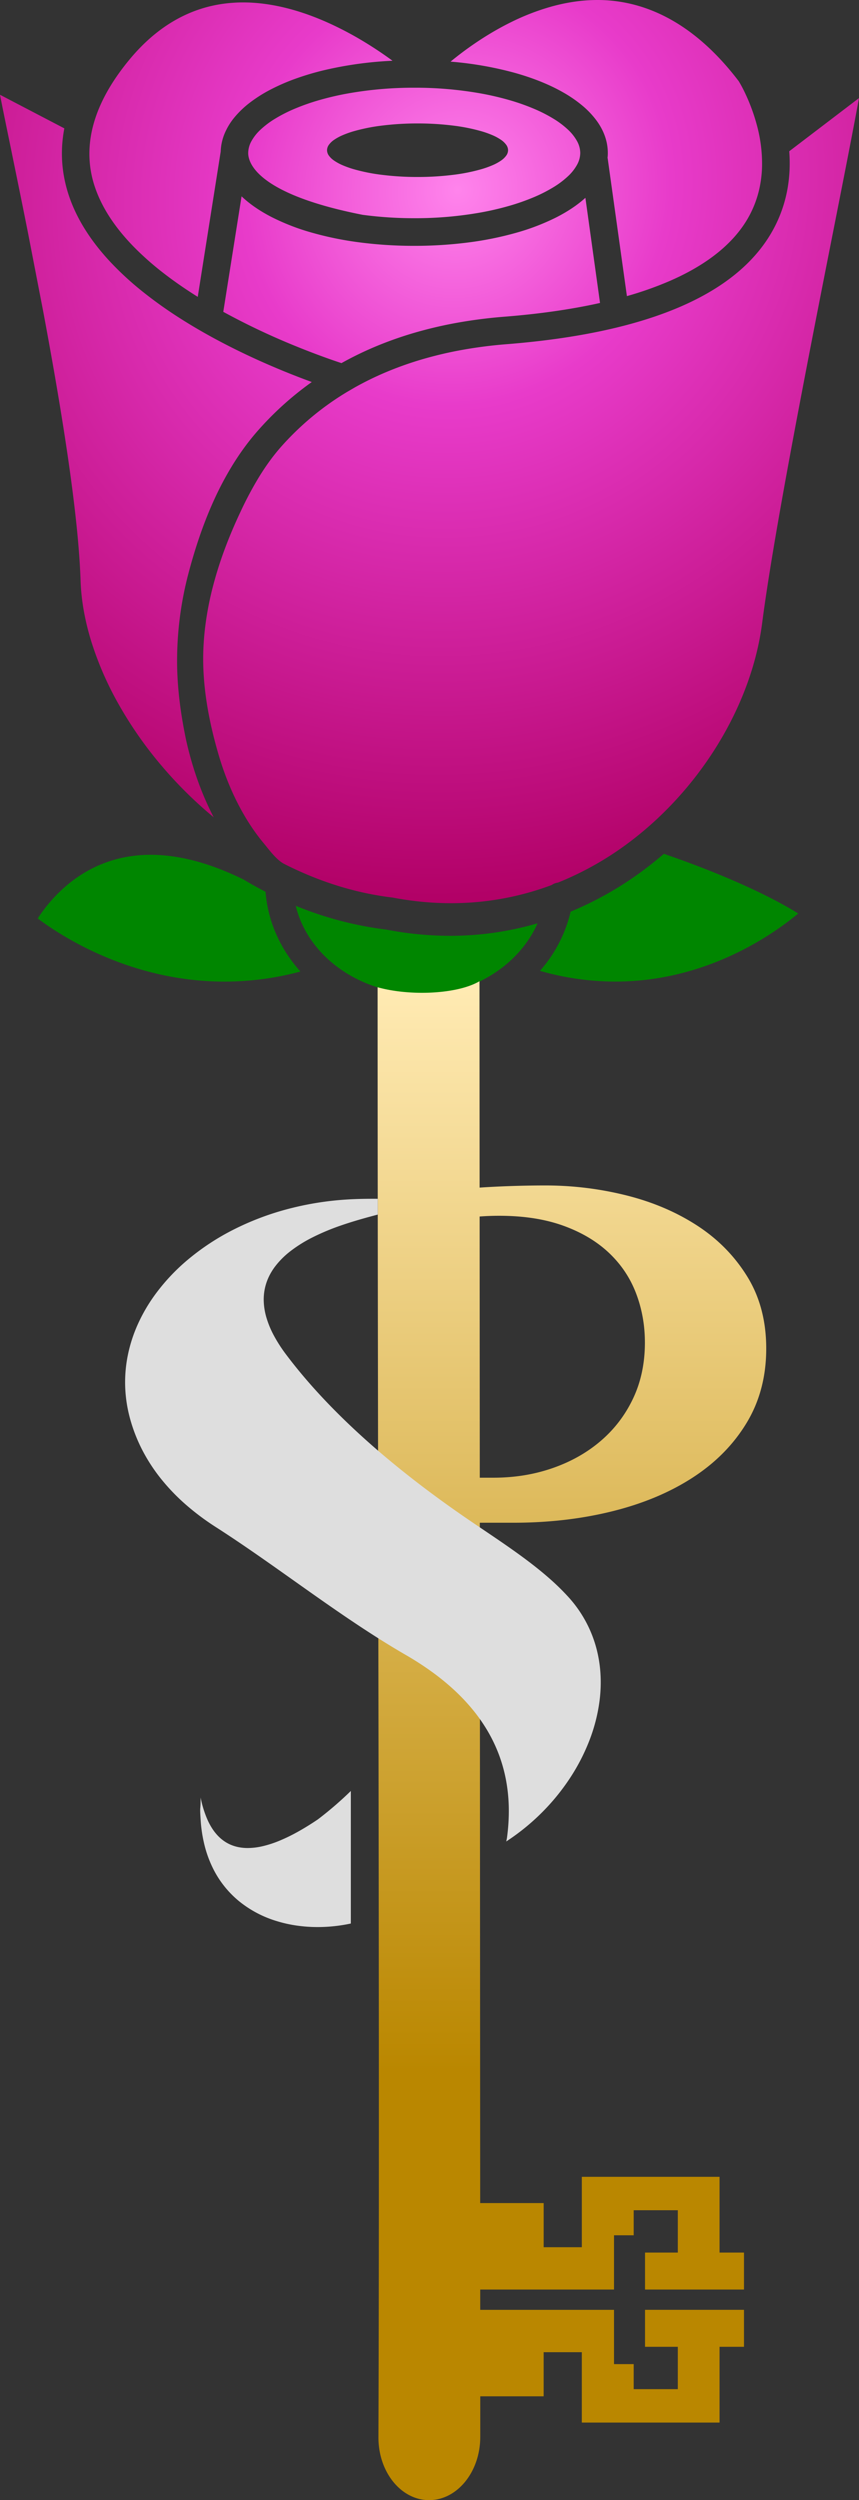
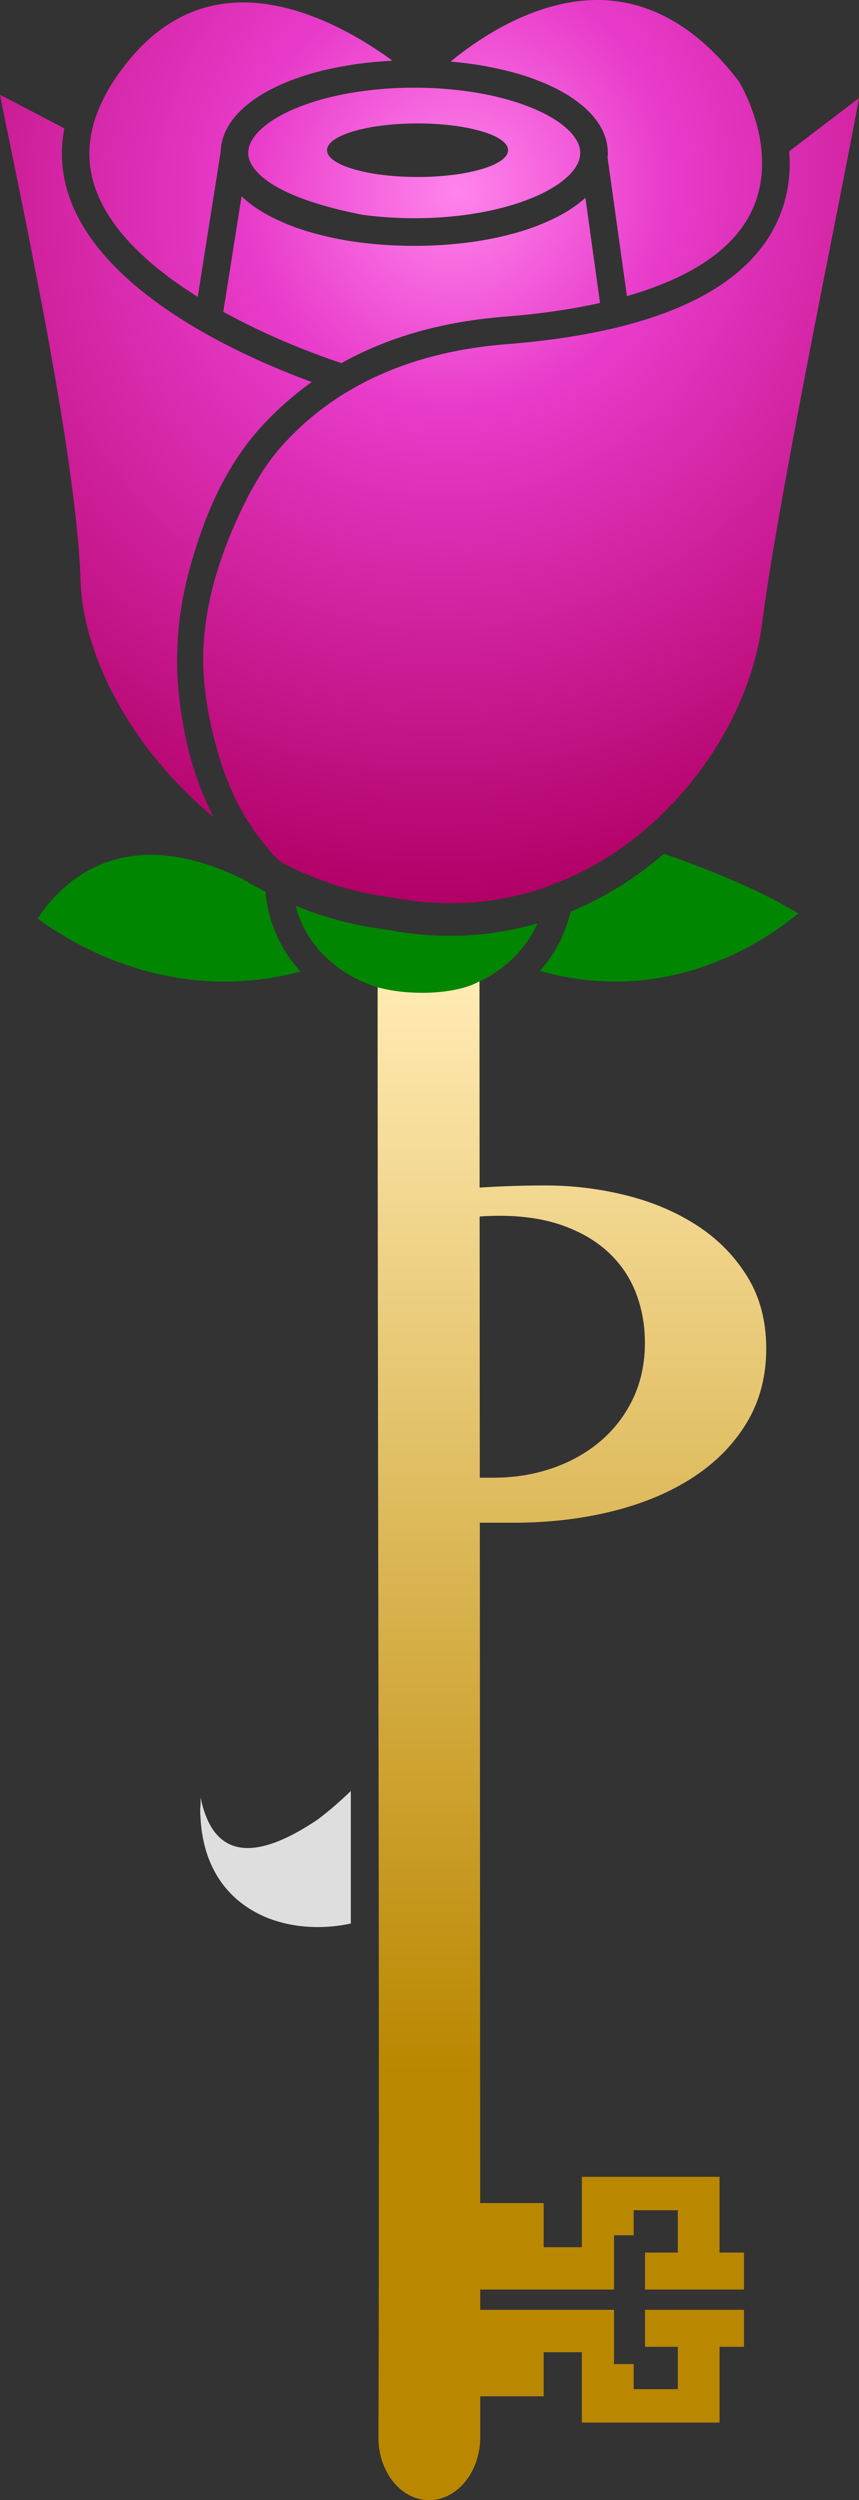
<svg xmlns="http://www.w3.org/2000/svg" width="1195.751" height="3478.864" viewBox="0 0 1195.751 3478.864">
  <rect x="0" y="0" width="1195.751" height="3478.864" fill="#333333" stroke="none" />
  <defs>
    <style>
      .cls-1 {
        fill: #008600;
      }

      .cls-2 {
        fill: url(#radial-gradient);
      }

      .cls-3 {
        fill: url(#linear-gradient);
      }

      .cls-4 {
        fill: #dedede;
      }
    </style>
    <radialGradient id="radial-gradient" cx="0.532" cy="0.211" r="0.785" gradientTransform="matrix(0.391, 0.92, -0.986, 0.419, 0.532, -0.368)" gradientUnits="objectBoundingBox">
      <stop offset="0" stop-color="#ff84ec" />
      <stop offset="0.302" stop-color="#e83bca" />
      <stop offset="1" stop-color="#b10065" />
    </radialGradient>
    <linearGradient id="linear-gradient" x1="0.5" x2="0.5" y2="0.72" gradientUnits="objectBoundingBox">
      <stop offset="0" stop-color="#ffeab2" />
      <stop offset="1" stop-color="#ba8700" />
    </linearGradient>
  </defs>
  <g id="Group_38" data-name="Group 38" transform="translate(-4401.679 -1748.015)">
    <path id="Path_20" data-name="Path 20" class="cls-1" d="M540.914,1087.826c-68.351-12.4-123.637-58.411-138.5-119.567A487.906,487.906,0,0,0,528.7,1001.395a467.221,467.221,0,0,0,88.516,8.614A432.031,432.031,0,0,0,739.057,992.59c-25.656,57.938-88.516,98.267-159.8,99.971C582,1825.2,540.631,1933.222,540.914,1087.826ZM43.24,985.868C56.682,965.136,88.113,925,141.222,906.915c54.245-18.65,117.863-10.13,188.96,24.992,9.846,5.964,19.975,11.551,30.2,16.852,3.313,41.938,21.016,80.279,48.565,110.952a407.887,407.887,0,0,1-105.706,14.017C172.946,1073.721,76.051,1010.534,43.24,985.868Zm699.13,72.9a190.416,190.416,0,0,0,42.7-82.362,473.1,473.1,0,0,0,96.279-53.962c11.455-8.331,22.531-17.135,33.512-26.507,30.484,10.319,123.07,43.358,187.067,83.025-37.059,30.757-129.315,94.745-254.637,94.736A381.571,381.571,0,0,1,742.37,1058.764Z" transform="translate(4410.935 2040.16)" />
    <path id="Subtraction_8" data-name="Subtraction 8" class="cls-2" d="M12036.888-14182.225c-13.1,0-26.463-.637-39.726-1.894-13.814-1.31-27.9-3.324-41.851-5.99-49.53-5.874-99.105-21.035-147.351-45.062-.5-.25-.99-.5-1.464-.751l-.129-.066c-.54-.283-1.117-.583-1.707-.876-8.985-4.533-17.7-15.349-24.7-24.039-1.386-1.721-2.818-3.5-4.149-5.093-4.576-5.493-9.08-11.4-13.386-17.56-4.082-5.84-8.11-12.08-11.971-18.548-15.49-26.024-28.051-55.395-37.333-87.295-12.453-42.641-19.3-80.91-20.926-117-.429-9.406-.465-19.047-.107-28.652.347-9.35,1.074-18.938,2.162-28.5a432.133,432.133,0,0,1,10.353-56.243,531.415,531.415,0,0,1,17.088-54.741c6.358-17.16,13.846-34.873,22.256-52.648a495.68,495.68,0,0,1,25.421-47.759c4.882-7.978,9.938-15.562,15.029-22.542,5.457-7.483,11.165-14.564,16.964-21.047l.129-.145c2.459-2.731,5-5.556,7.6-8.247a394.018,394.018,0,0,1,82.773-66.554l10.843-6.317a430.706,430.706,0,0,1,43.56-21.319,473.194,473.194,0,0,1,49.485-17.642,536.364,536.364,0,0,1,55.776-13.221,625.926,625.926,0,0,1,62.439-8.059c201.354-15.933,327.306-71.535,374.357-165.263a186.5,186.5,0,0,0,10.8-26.416,188.76,188.76,0,0,0,6.392-26.257,200.627,200.627,0,0,0,2.626-25.728,219.776,219.776,0,0,0-.492-24.827l97.1-74c-7.954,43.556-21.128,110.562-35.069,181.192l-.032.162c-16.03,81.22-37.984,192.452-56.943,294.227-21.536,115.6-35.524,198.99-42.764,254.937-15.08,116.57-88.591,235.378-191.844,310.06a433.807,433.807,0,0,1-92.484,51.1,18.666,18.666,0,0,0-8.577,3.3c-10.338,3.868-20.925,7.342-31.469,10.323-11.134,3.15-22.53,5.841-33.874,8-11.924,2.268-24.117,4.006-36.24,5.167C12062.751-14182.842,12049.775-14182.225,12036.888-14182.225Zm-330.369-119.5a579.472,579.472,0,0,1-74.612-74.142,549.122,549.122,0,0,1-57.718-83.115,451.016,451.016,0,0,1-37.886-86.738c-9.126-29.335-14.213-57.937-15.12-85.015-.657-19.889-2.244-42.8-4.715-68.11-2.476-25.354-5.92-53.952-10.238-85-4.312-31.011-9.643-65.514-15.842-102.553-6.17-36.863-13.412-77.5-21.526-120.769l-20.74-107.092c-6.7-33.782-13.286-66.021-19.1-94.463l-.017-.081c-1.868-9.138-3.27-16-4.546-22.262l-1.023-4.977-1.436-6.978-.023-.111c-5.17-25.122-9.635-46.817-12.976-64.011l89.559,46.759a187.019,187.019,0,0,0-2.937,22.3,181.019,181.019,0,0,0-.187,22.206,181.715,181.715,0,0,0,2.554,22.082,190.511,190.511,0,0,0,5.283,21.932,204.479,204.479,0,0,0,10,26.12,233.789,233.789,0,0,0,13.438,24.868,275.2,275.2,0,0,0,16.457,23.609c5.8,7.479,12.215,15,19.062,22.347a425.787,425.787,0,0,0,44.274,40.88,589.286,589.286,0,0,0,49.71,35.756c30.4,19.654,64.873,38.48,102.451,55.954,14.95,6.951,30.461,13.716,46.1,20.105,12.7,5.19,25.576,10.169,38.259,14.8a438.129,438.129,0,0,0-78.434,71.55c-5.755,6.761-11.386,13.945-16.734,21.354-5.187,7.182-10.256,14.776-15.067,22.573a443.368,443.368,0,0,0-25.563,48.071c-7.233,15.8-14.026,32.874-20.189,50.741-5.612,16.272-10.888,33.745-15.681,51.934a476.847,476.847,0,0,0-15.744,131.037c.693,31.239,4.765,64.236,12.445,100.876,8.71,39.1,21.649,75.286,38.459,107.56Zm177.8-632h0c-11.512-3.793-35.264-11.976-65-24.159a971.606,971.606,0,0,1-99.5-47.208l25.453-160.731c10.846,10.354,24.584,19.892,40.835,28.345a306.365,306.365,0,0,0,55.357,21.735,454.909,454.909,0,0,0,67.359,13.922,587.059,587.059,0,0,0,76.842,4.908,587.36,587.36,0,0,0,75.629-4.756,458.957,458.957,0,0,0,66.5-13.5,313.509,313.509,0,0,0,54.992-21.079c16.21-8.193,30.04-17.447,41.106-27.5l20.364,146.31c-19.735,4.419-40.947,8.268-63.047,11.442-22.152,3.184-45.79,5.772-70.255,7.7a668.146,668.146,0,0,0-66.845,8.631,576.432,576.432,0,0,0-59.8,14.183,511.461,511.461,0,0,0-53.136,18.92,468.182,468.182,0,0,0-46.852,22.844Zm-200.045-92.2v0h0c-17.1-10.692-33.028-21.728-47.332-32.8a404.708,404.708,0,0,1-42.073-37.209c-6.5-6.674-12.563-13.474-18.028-20.212a244.494,244.494,0,0,1-15.472-21.258,200.856,200.856,0,0,1-12.5-22.285,169.7,169.7,0,0,1-9.113-23.295,146.254,146.254,0,0,1-4.707-20.655,143.049,143.049,0,0,1-1.61-20.945,148.441,148.441,0,0,1,1.48-21.215,163.416,163.416,0,0,1,4.566-21.464,188.071,188.071,0,0,1,7.646-21.7,223.709,223.709,0,0,1,10.721-21.9c4.065-7.3,8.705-14.732,13.79-22.095s10.765-14.863,16.854-22.263c40.253-49.024,88.686-75.89,143.952-79.849,4.843-.375,9.823-.565,14.8-.565,37.227,0,77.6,9.753,119.985,28.987a469.069,469.069,0,0,1,49.757,26.452c13.031,7.932,25.954,16.589,38.411,25.73a517.2,517.2,0,0,0-94.828,13.041,377.712,377.712,0,0,0-40.455,12.021,281.173,281.173,0,0,0-34.856,15.226,195.98,195.98,0,0,0-28.537,18.085,130.785,130.785,0,0,0-21.5,20.6,89.287,89.287,0,0,0-13.739,22.766,71.135,71.135,0,0,0-5.259,24.588l-31.957,202.212Zm597.406-1.037-26.774-191.751-.013-.024,0-.007a1.265,1.265,0,0,1-.175-.534,52.024,52.024,0,0,0,.38-6.791c0-16.01-5.464-31.455-16.24-45.905a121.4,121.4,0,0,0-19.341-20.182,179.7,179.7,0,0,0-25.967-17.931c-19.476-11.19-42.777-20.575-69.26-27.895a486.617,486.617,0,0,0-88.094-15.257c18.336-15.123,47.732-36.878,83.648-54.647a323.617,323.617,0,0,1,57.266-22.127,258.72,258.72,0,0,1,31.18-6.59,225.059,225.059,0,0,1,32.378-2.4c4.034,0,8.1.117,12.073.349a204.636,204.636,0,0,1,25.5,3.155,205.447,205.447,0,0,1,24.88,6.337,214.926,214.926,0,0,1,24.222,9.488,232.915,232.915,0,0,1,23.529,12.614,260.257,260.257,0,0,1,22.807,15.712c7.441,5.722,14.859,12.041,22.048,18.781s14.342,14.085,21.258,21.824,13.8,16.106,20.433,24.839a178.076,178.076,0,0,1,8.969,16.917c2.874,6.063,5.567,12.378,8,18.769,3.031,7.948,5.666,16.022,7.831,24a205.32,205.32,0,0,1,7.581,58.765,160.983,160.983,0,0,1-4.031,32.3,146.351,146.351,0,0,1-11.766,32.606,148.6,148.6,0,0,1-11.217,18.717,166.241,166.241,0,0,1-14.251,17.531,193.99,193.99,0,0,1-17.242,16.33,233.815,233.815,0,0,1-20.192,15.111c-7.178,4.8-14.95,9.473-23.1,13.873s-16.878,8.642-25.966,12.618a479.743,479.743,0,0,1-60.359,21.4Zm-296.017-108.414a537.733,537.733,0,0,1-71.93-4.713c-16.679-3.281-32.346-6.9-46.563-10.763-13.273-3.6-25.615-7.5-36.682-11.595-19.7-7.28-35.932-15.36-48.249-24.015-24.127-16.953-27.729-32.093-27.729-39.608a34.759,34.759,0,0,1,4.345-16.242,64.038,64.038,0,0,1,12.616-16.079,122.224,122.224,0,0,1,20.259-15.3,205.965,205.965,0,0,1,27.272-13.9,303.418,303.418,0,0,1,33.659-11.892,400.6,400.6,0,0,1,39.415-9.267,520.808,520.808,0,0,1,93.587-8.193,519.47,519.47,0,0,1,93.533,8.14,400.189,400.189,0,0,1,39.4,9.25,302.9,302.9,0,0,1,33.648,11.881,205.753,205.753,0,0,1,27.267,13.9,122.149,122.149,0,0,1,20.256,15.295,64.081,64.081,0,0,1,12.615,16.078,34.759,34.759,0,0,1,4.345,16.242,34.7,34.7,0,0,1-4.341,16.217,64.108,64.108,0,0,1-12.606,16.065,122.168,122.168,0,0,1-20.245,15.294,205.662,205.662,0,0,1-27.256,13.9,303.117,303.117,0,0,1-33.642,11.892,399.951,399.951,0,0,1-39.4,9.262A519.09,519.09,0,0,1,11985.664-15135.376Zm4.581-131.855a397.036,397.036,0,0,0-49.043,2.928,253.811,253.811,0,0,0-40.049,7.983,132.17,132.17,0,0,0-15.386,5.513,68.019,68.019,0,0,0-11.616,6.328,29.073,29.073,0,0,0-7.342,6.993,13.137,13.137,0,0,0-2.56,7.507,13.137,13.137,0,0,0,2.56,7.507,29.089,29.089,0,0,0,7.342,6.993,68.027,68.027,0,0,0,11.616,6.327,132.264,132.264,0,0,0,15.386,5.514,253.907,253.907,0,0,0,40.049,7.982,397.036,397.036,0,0,0,49.043,2.928,397.045,397.045,0,0,0,49.045-2.928,253.844,253.844,0,0,0,40.051-7.982,132.294,132.294,0,0,0,15.385-5.514,68,68,0,0,0,11.617-6.327,29.088,29.088,0,0,0,7.342-6.993,13.137,13.137,0,0,0,2.56-7.507,13.137,13.137,0,0,0-2.56-7.507,29.089,29.089,0,0,0-7.342-6.993,67.993,67.993,0,0,0-11.617-6.328,131.956,131.956,0,0,0-15.385-5.513,253.793,253.793,0,0,0-40.051-7.983A397.045,397.045,0,0,0,11990.245-15267.231Z" transform="translate(-7007.322 17187.016)" />
    <path id="Union_7" data-name="Union 7" class="cls-3" d="M14815.666-13325.48c-39.072,0-70.616-39.079-70.492-87.373,1.813-538.395-.984-1257.407-1.174-2017.759,46.441,12.922,112.017,9.311,141.816-8.389,0,0,.07,113.641.175,287.176,12.926-.868,26.332-1.55,40.006-2.038,17.823-.64,35.179-.957,51.584-.957,9.5,0,19.087.287,28.486.856s18.9,1.438,28.224,2.576,18.726,2.589,27.955,4.3,18.549,3.734,27.7,6.013,18.173,4.9,26.824,7.773c8.668,2.882,17.2,6.1,25.376,9.57s16.227,7.3,23.91,11.368c7.7,4.076,15.255,8.5,22.462,13.17a239.478,239.478,0,0,1,20.671,14.983,226.32,226.32,0,0,1,18.549,16.824,221.413,221.413,0,0,1,16.429,18.664,223.7,223.7,0,0,1,14.309,20.5,168.237,168.237,0,0,1,11.6,22.341,175.162,175.162,0,0,1,8.28,24.175,196.433,196.433,0,0,1,4.972,26.015,229.622,229.622,0,0,1,1.65,27.851,230.31,230.31,0,0,1-1.7,28.277,202.21,202.21,0,0,1-5.1,26.635,188.256,188.256,0,0,1-8.5,24.992,183.3,183.3,0,0,1-11.911,23.36,223.443,223.443,0,0,1-14.883,21.659,227.126,227.126,0,0,1-17.443,19.9,241.816,241.816,0,0,1-20,18.141,269.157,269.157,0,0,1-22.57,16.391c-7.908,5.142-16.281,10.039-24.879,14.557s-17.677,8.792-26.968,12.693-19.056,7.529-29.037,10.807-20.454,6.281-31.114,8.936-21.683,5-32.729,6.993-22.454,3.67-33.873,5-23.213,2.328-35.031,3-23.976,1-36.166,1h-46.794c.192,326.426.4,691.434.528,946.666h88.36v61.413h53.126v-97.933H15220v105.4h34.023v51.452H15116.26v-51.452h45.647v-58.927h-61.418v34.85h-27.39v75.529h-186.243c0,9.68.008,19.116.012,28.227H15073.1v75.518h27.39v34.853h61.418v-58.918h-45.647v-51.452h137.768v51.452H15220v105.4h-191.719v-97.925h-53.126v61.41h-88.246c.008,32.453.008,52.292,0,56.733-.128,48.355-31.958,87.633-71.092,87.737Zm70.353-1786.122c.062,105.821.14,230.536.217,363.43h19.269c7.27,0,14.526-.283,21.578-.845s14.081-1.4,20.916-2.515c6.819-1.112,13.635-2.522,20.245-4.2s13.2-3.649,19.59-5.878,12.655-4.716,18.638-7.408,11.833-5.661,17.4-8.812,11-6.591,16.161-10.209,10.183-7.525,14.925-11.612a175.791,175.791,0,0,0,13.538-12.931,172.765,172.765,0,0,0,11.988-14.161,174.278,174.278,0,0,0,10.446-15.4,182.262,182.262,0,0,0,8.9-16.653,161.812,161.812,0,0,0,7.113-17.781,169.36,169.36,0,0,0,5.076-18.819,187.526,187.526,0,0,0,3.05-19.857c.678-6.757,1.015-13.79,1.015-20.9,0-6.041-.26-12.082-.767-17.96s-1.3-11.74-2.329-17.443-2.321-11.4-3.859-16.929-3.359-11.043-5.409-16.4a155.255,155.255,0,0,0-7-15.627,148.19,148.19,0,0,0-8.637-14.584,147.2,147.2,0,0,0-10.271-13.546,158.234,158.234,0,0,0-11.9-12.515,157.664,157.664,0,0,0-13.519-11.346,169.224,169.224,0,0,0-15.1-10.07c-5.277-3.131-10.893-6.087-16.688-8.791s-11.953-5.231-18.289-7.514a205.4,205.4,0,0,0-19.873-6.01c-6.862-1.716-14.08-3.161-21.47-4.3s-15.142-2.011-23.046-2.576-16.2-.856-24.647-.856C14904.151-15112.621,14895.023-15112.28,14886.019-15111.6Z" transform="translate(-9816.691 18552.359)" />
-     <path id="Subtraction_5" data-name="Subtraction 5" class="cls-4" d="M11939.479-14458.5v-.006a44.916,44.916,0,0,0,.967-4.516c.416-2.517.77-5.866.809-6.239v-.011a269.592,269.592,0,0,0,1.772-38.724,230.94,230.94,0,0,0-3.915-36.467,212.807,212.807,0,0,0-9.538-34.247,213.526,213.526,0,0,0-15.1-32.066,232.792,232.792,0,0,0-20.6-29.927,271.923,271.923,0,0,0-26.029-27.825,333.747,333.747,0,0,0-31.4-25.763,422.065,422.065,0,0,0-36.706-23.739c-23.99-13.868-49.829-30.178-78.993-49.861-26-17.546-52.06-36.012-77.265-53.869l-.015-.011c-35.368-25.058-71.94-50.97-108.154-74.186a350.3,350.3,0,0,1-42.2-31.611,283.193,283.193,0,0,1-34.3-35.785,241.7,241.7,0,0,1-25.917-39.852,226.556,226.556,0,0,1-9.667-21.417,224.123,224.123,0,0,1-7.393-22.393,192.8,192.8,0,0,1-6.763-45.159,190.143,190.143,0,0,1,3.935-44.113,204.482,204.482,0,0,1,13.816-42.241,231.758,231.758,0,0,1,22.886-39.545,275.605,275.605,0,0,1,47.408-50.676,332.605,332.605,0,0,1,62.176-40.842,383.911,383.911,0,0,1,74.488-28.521,425.6,425.6,0,0,1,84.35-13.714c10.895-.675,22.5-.989,36.519-.989,1.943,0,3.962.006,6,.018v22c-14.218,3.719-32.86,8.789-50.978,15.057a317.728,317.728,0,0,0-39.915,16.693,189.459,189.459,0,0,0-30.763,19.235,114.522,114.522,0,0,0-21.566,21.677,84.726,84.726,0,0,0-7.319,11.722,75.067,75.067,0,0,0-5,12.3,73.707,73.707,0,0,0-3.172,22.223,90.158,90.158,0,0,0,3.592,23.786,130.978,130.978,0,0,0,10.383,25.288,203.68,203.68,0,0,0,17.2,26.728c7.985,10.621,16.632,21.412,25.7,32.071,8.8,10.352,18.249,20.863,28.069,31.243,18.776,19.846,39.639,39.958,62.006,59.778,20.97,18.584,43.764,37.355,67.75,55.793,22.354,17.185,46.243,34.463,71,51.355,6.606,4.507,13.522,9.173,19.624,13.29l.049.033c21.087,14.229,42.892,28.941,63.081,44.246,10.884,8.25,20.4,15.98,29.105,23.635a328.426,328.426,0,0,1,25.939,25.284,171.6,171.6,0,0,1,38.667,68.689,180.093,180.093,0,0,1,6.551,37.8,201.839,201.839,0,0,1-1.262,38.851,236.756,236.756,0,0,1-14.211,55.253,277.736,277.736,0,0,1-27.413,52.8,303.781,303.781,0,0,1-39.081,47.656,308.668,308.668,0,0,1-49.213,39.815Z" transform="translate(-6833.156 18768.895)" />
    <path id="Subtraction_7" data-name="Subtraction 7" class="cls-4" d="M11550.073-14614.2h-.014a204.3,204.3,0,0,1-29.672-2.141,183.776,183.776,0,0,1-28.581-6.536,153.125,153.125,0,0,1-50.757-26.939,138.412,138.412,0,0,1-36.993-46.578,159.655,159.655,0,0,1-11.376-31.081,197.486,197.486,0,0,1-5.586-36.5c-.754-12.22-.65-13.438-.424-16.107.179-2.111.424-5,.424-14.39a147.2,147.2,0,0,0,9.685,31.232,90.674,90.674,0,0,0,6.582,12.1,68.629,68.629,0,0,0,7.709,9.812,56.492,56.492,0,0,0,8.813,7.563,52.258,52.258,0,0,0,9.89,5.353,55.485,55.485,0,0,0,10.945,3.182,66.306,66.306,0,0,0,11.976,1.052,93.48,93.48,0,0,0,20.886-2.564,151.555,151.555,0,0,0,23.286-7.592,245.229,245.229,0,0,0,25.592-12.462c8.821-4.9,18.176-10.683,27.8-17.178a490.406,490.406,0,0,0,45.946-39.6v184.449A220.849,220.849,0,0,1,11550.073-14614.2Z" transform="translate(-6706.156 19043.664)" />
  </g>
</svg>